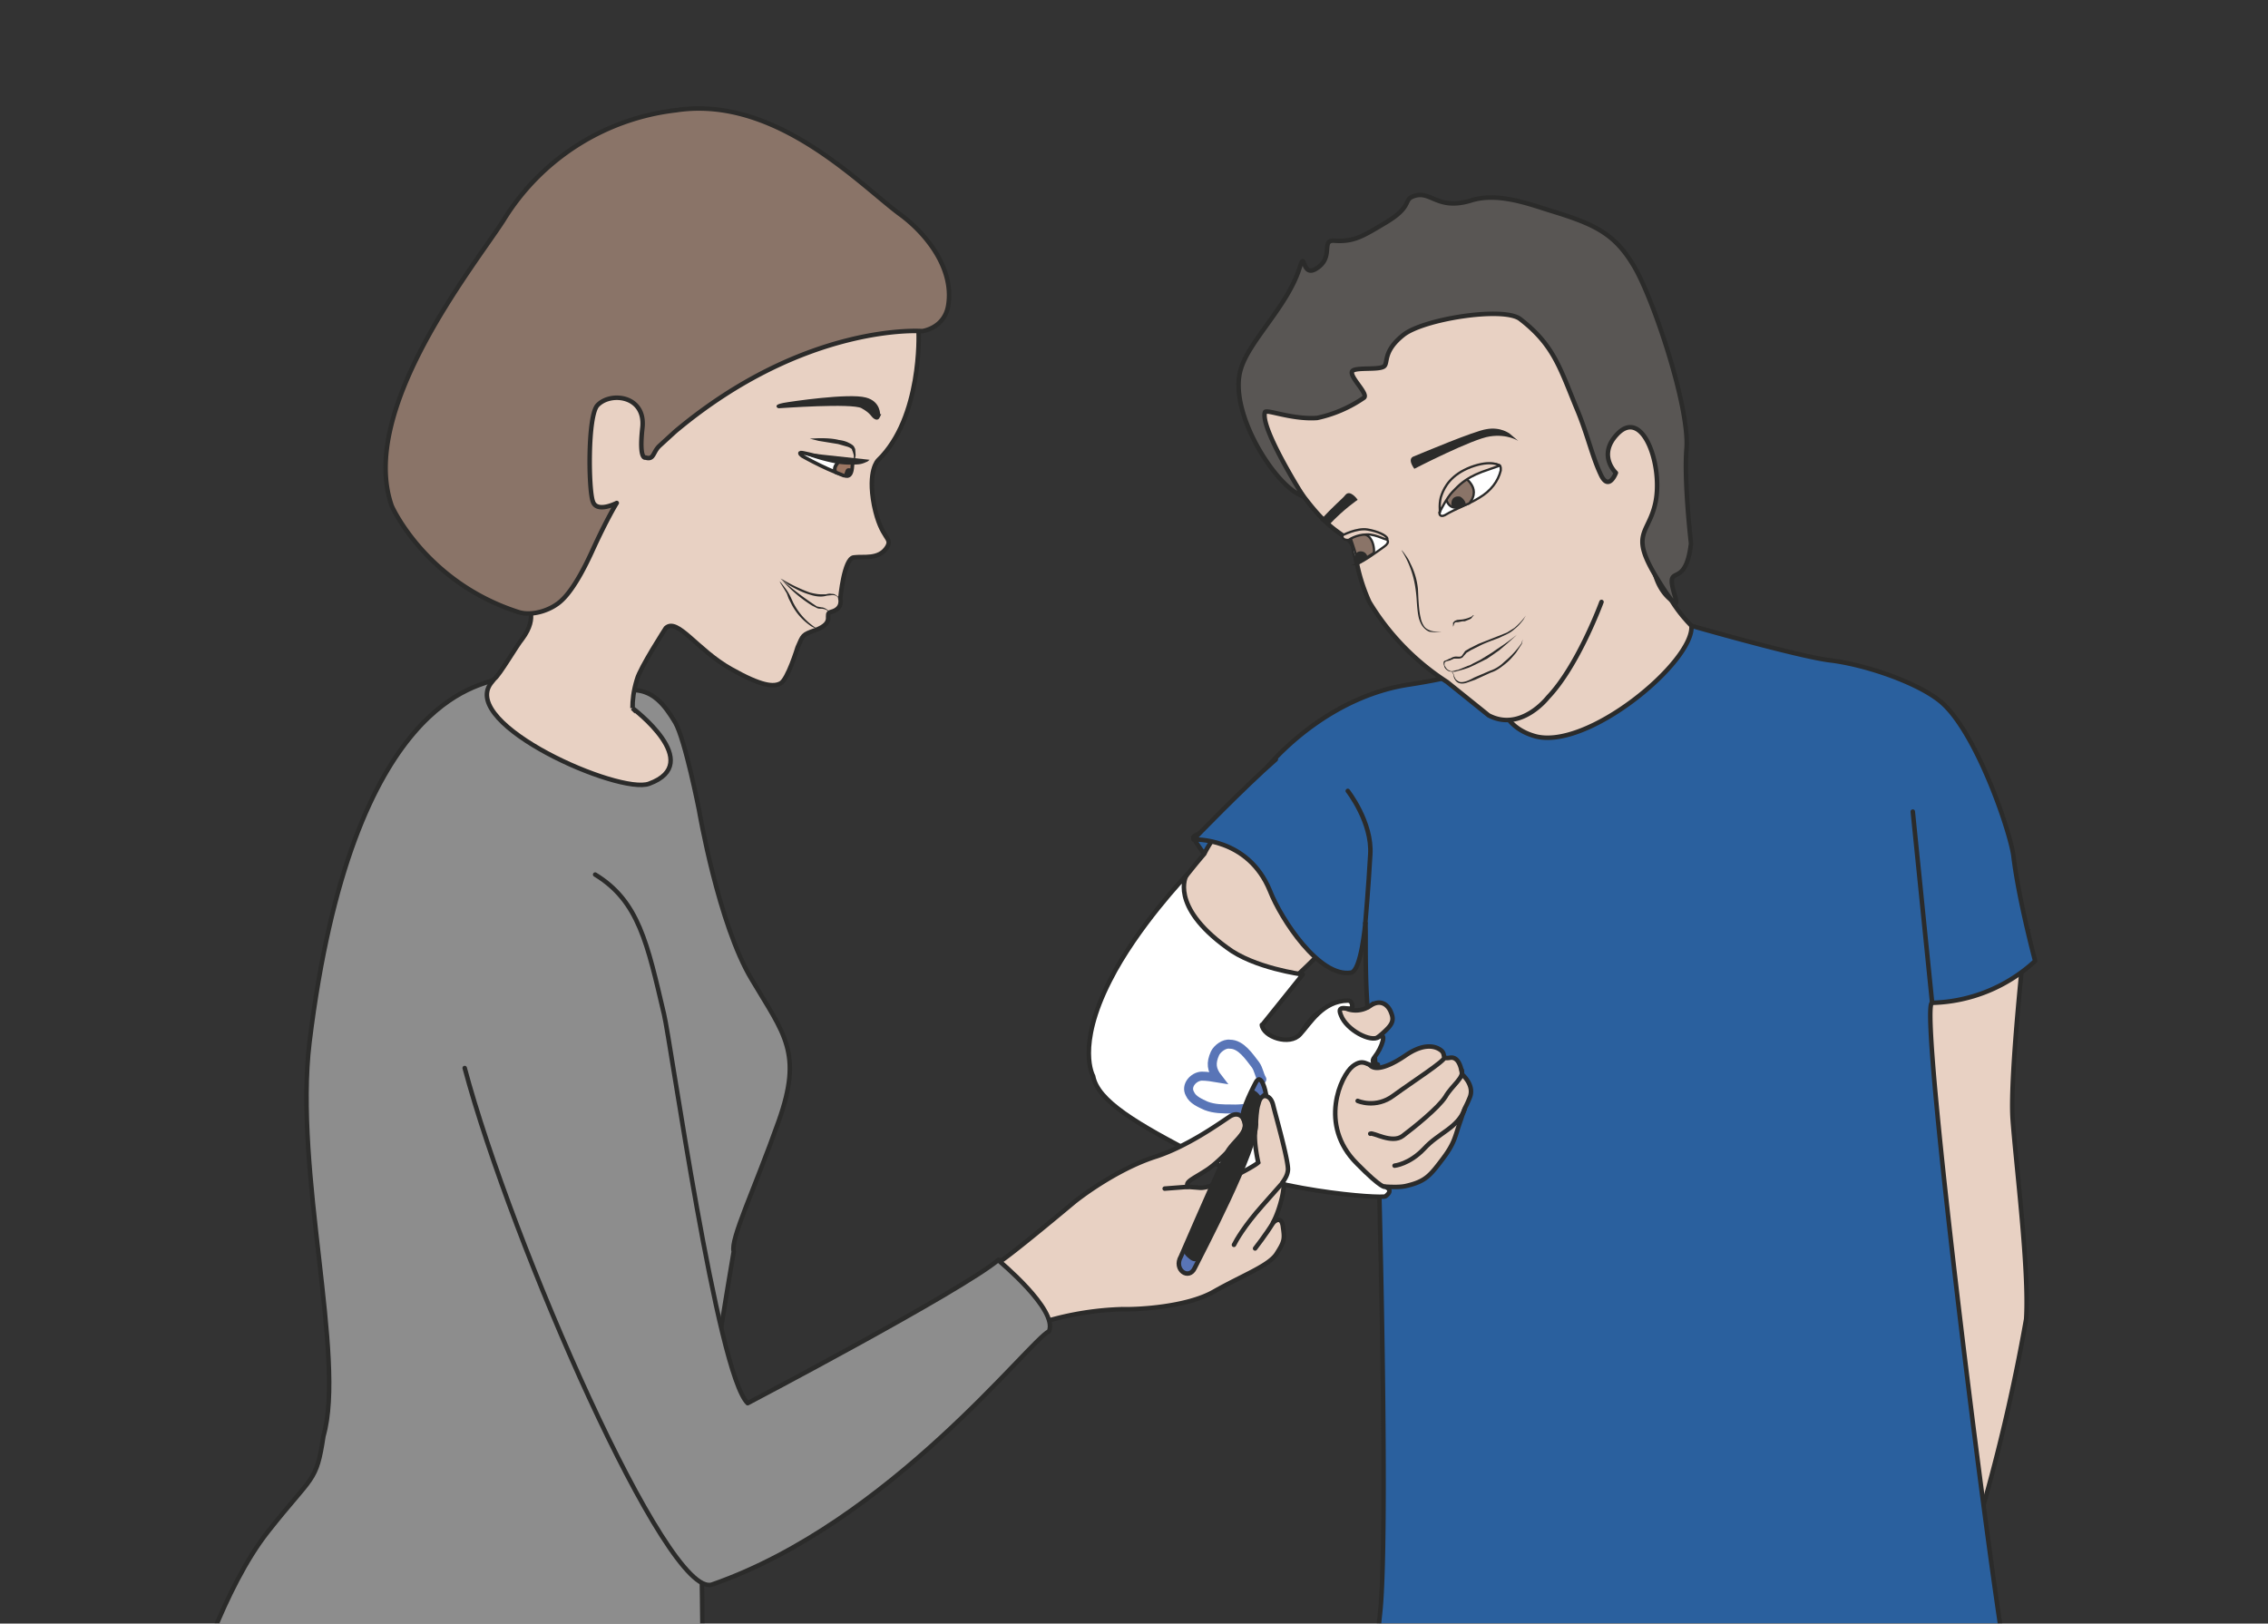
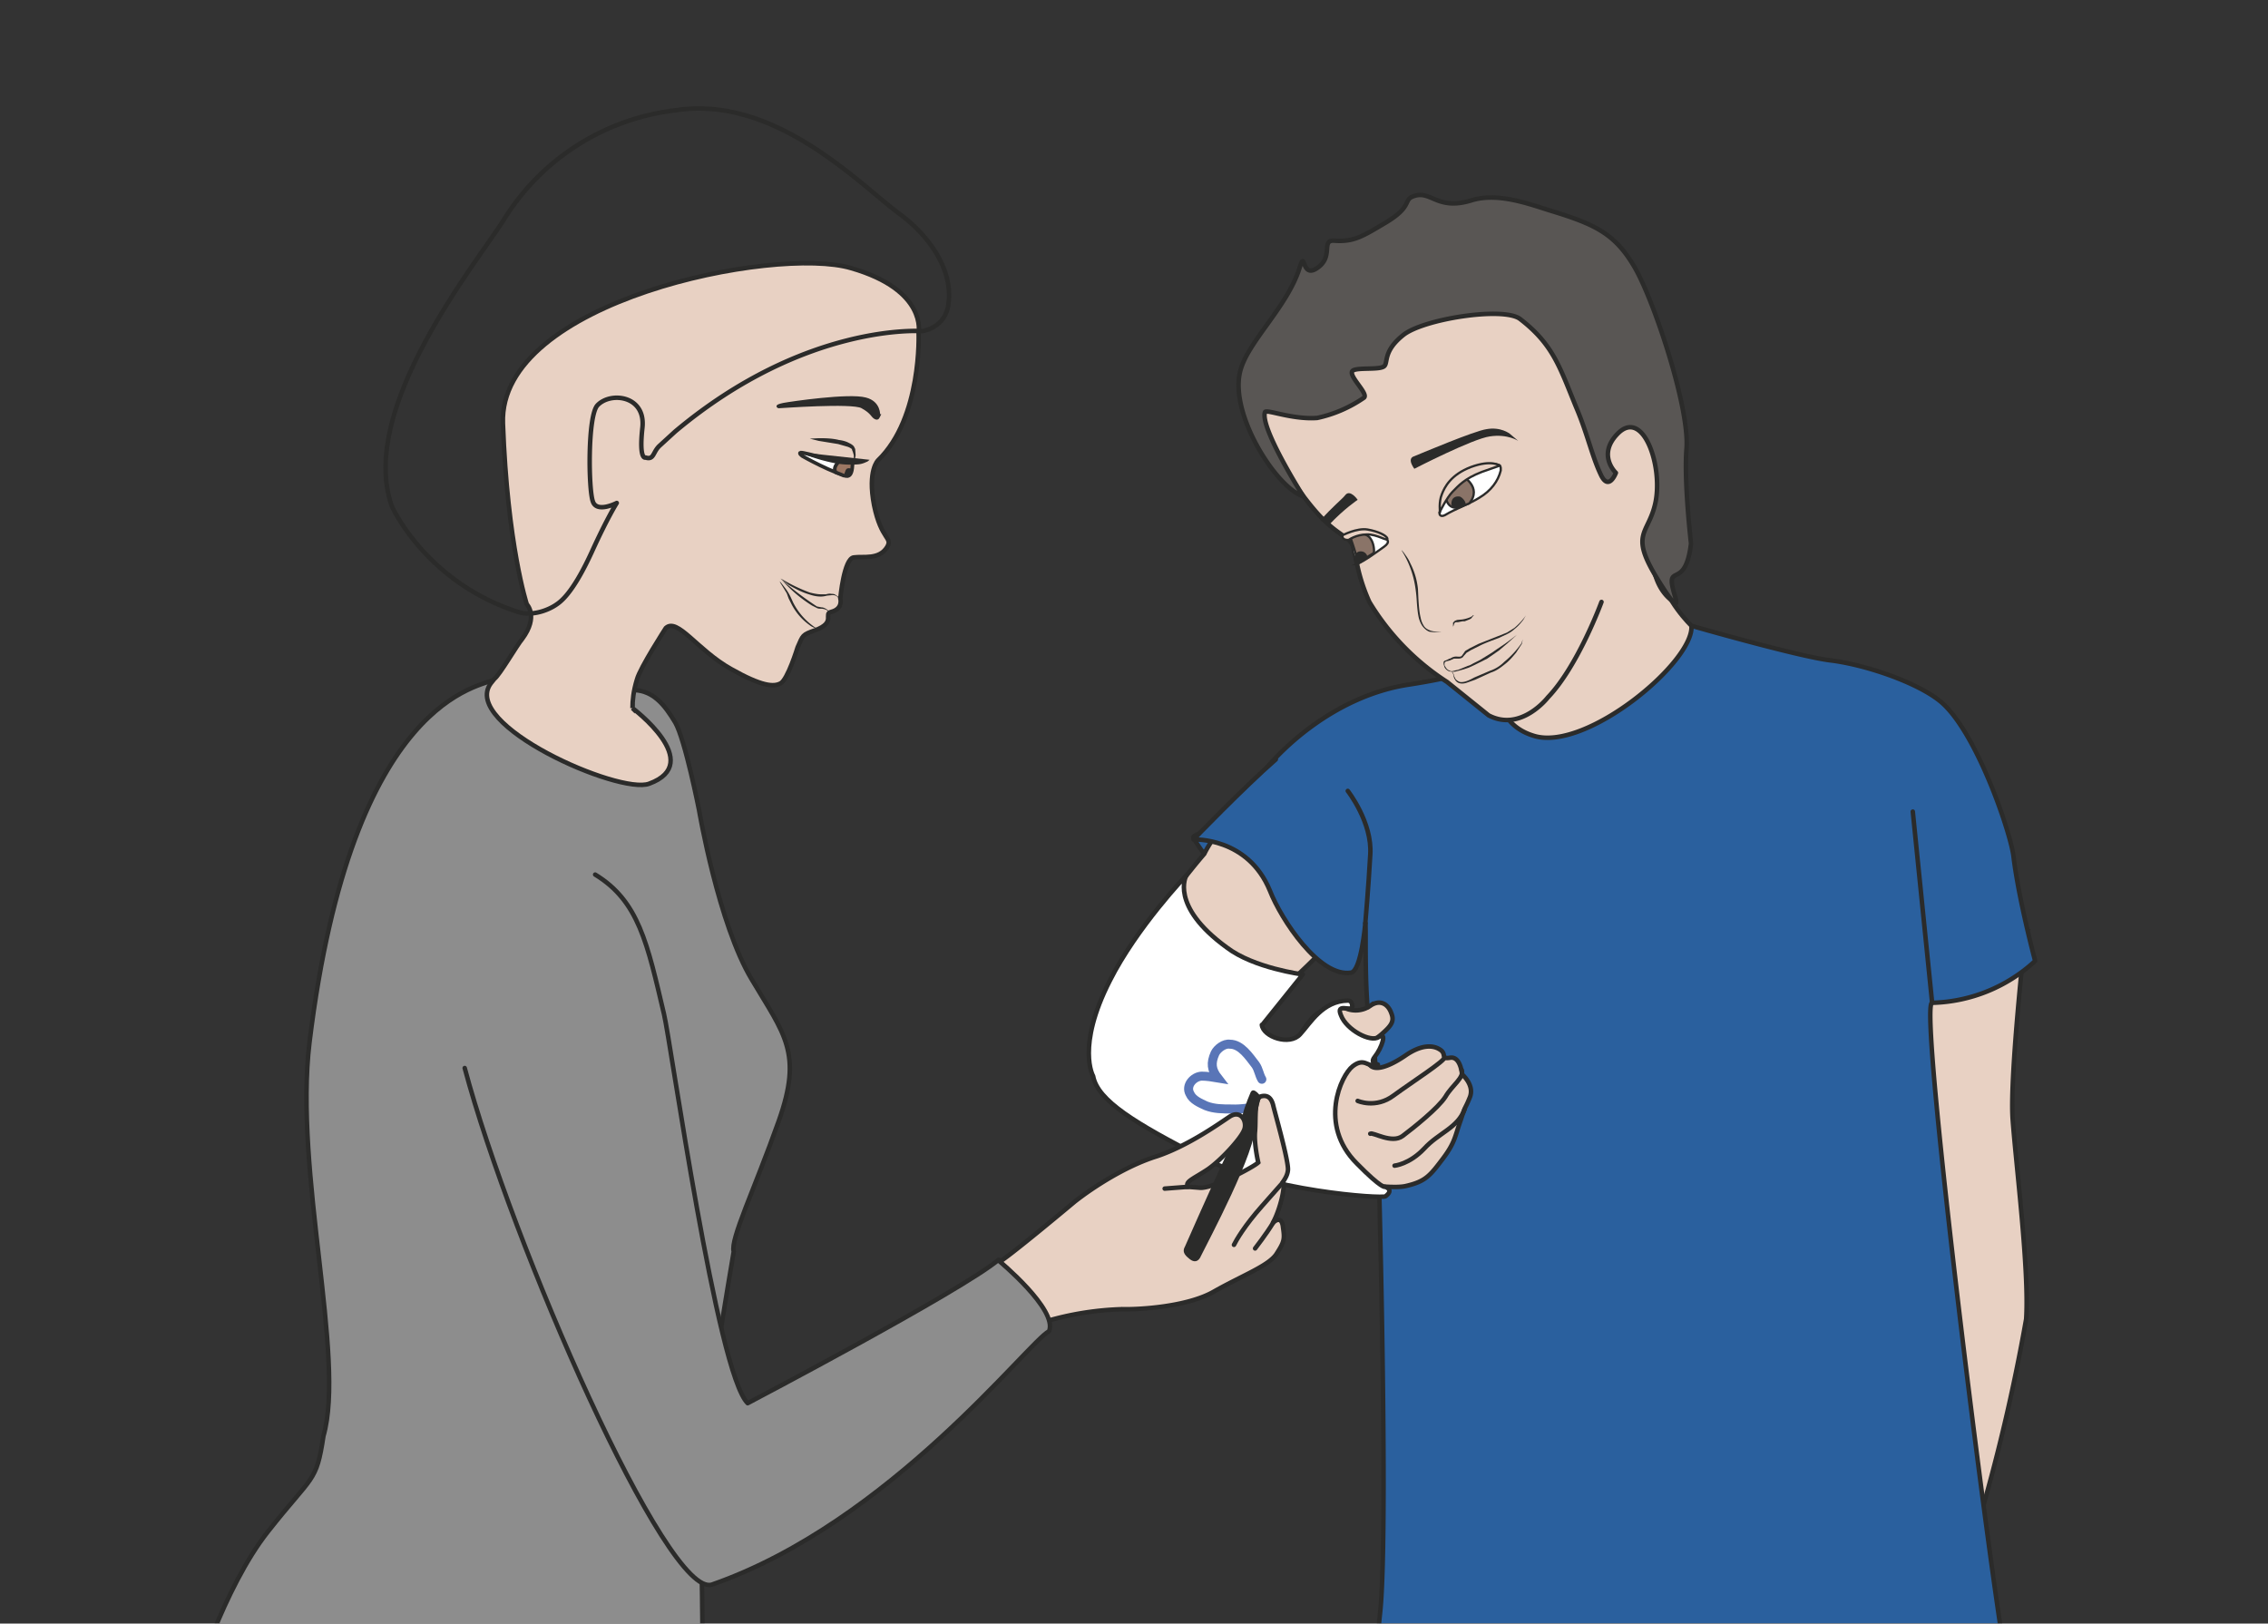
<svg xmlns="http://www.w3.org/2000/svg" viewBox="0 0 630.2 451.1">
  <rect x="0" y="0" width="630.2" height="451.1" fill="#333333" stroke="none" />
  <defs>
    <clipPath id="a">
      <path d="M0 360.8h504.2V0H0v360.8z" />
    </clipPath>
    <clipPath id="b">
      <path d="M0 360.8h504.2V0H0v360.8z" />
    </clipPath>
    <clipPath id="c">
      <path d="M0 360.8h504.2V0H0v360.8z" />
    </clipPath>
  </defs>
  <g clip-path="url(#a)" transform="matrix(1.25 0 0 -1.25 0 451)">
    <path d="M450.3 153.8s-3.6-32-2.9-41.8c.7-9.8 3.7-33.5 3-44.4a418 418 0 00-11-46.6l-10.2 18.2s-.9 25.9-2.8 37.5-2.3 71.1 3.6 74.5c5.8 3.3 20.3 2.6 20.3 2.6" fill="#e8d1c3" />
    <path d="M450.3 153.8s-3.6-32-2.9-41.8c.7-9.8 3.7-33.5 3-44.4a418 418 0 00-11-46.6l-10.2 18.2s-.9 25.9-2.8 37.5-2.3 71.1 3.6 74.5c5.8 3.3 20.3 2.6 20.3 2.6z" stroke="#2b2b2a" stroke-miterlimit="10" fill="none" />
    <path d="M332 229.9s6.6-10.4 1.8-16-7.6-14.9-4-19.2c3.6-4.3 23.2-10 33.8-3.8s16 21.9 16 21.9l-3.6 8.9s-5.9 5.6-7.2 12.3c-1.2 6.6-36.9-4.1-36.9-4.1" fill-rule="evenodd" fill="#e8d1c3" />
    <path stroke-linejoin="round" d="M332 229.9s6.6-10.4 1.8-16-7.6-14.9-4-19.2c3.6-4.3 23.2-10 33.8-3.8s16 21.9 16 21.9l-3.6 8.9s-5.9 5.6-7.2 12.3c-1.2 6.6-36.9-4.1-36.9-4.1z" stroke="#2b2b2a" stroke-linecap="round" stroke-miterlimit="10" fill="none" />
    <path d="M303.5 155.6c.3-2-.6-19.1 2.1-29.7.4-1.5 3.3-103.7 1.2-123.5-4.6-43.2 2-18.9 2-18.9s27.6.9 51-1c24.3-2 95.1-23.2 86.7 6.2-2.5 9-20.3 149.3-17 149.2a35 35 0 0122.9 9.3s-3.6 13.4-4.8 23.1c-.5 5-8.3 28.2-16.4 34.7-5.1 4.1-16.3 8-24.2 9-7 .8-31 7.7-31 7.7.6-8-23.3-27.9-34.9-24.5-11.6 3.4-7.3 16.8-7.3 16.8-4.1-1-5.3-3-20.8-5.4S284.3 195 277.6 185c-6-9-12.8-9.5-12.3-10.4 1.3-2.5 6-8.7 9.3-10.6 4.4-2.7 6.5-5 10.2-7.3 3.7-2.2 4.3-4.4 7-4.7s11.7 3.5 11.7 3.5" fill="#2a609e" />
    <path stroke-linejoin="round" d="M303.5 155.6c.3-2-.6-19.1 2.1-29.7.4-1.5 3.3-103.7 1.2-123.5-4.6-43.2 2-18.9 2-18.9s27.6.9 51-1c24.3-2 95.1-23.2 86.7 6.2-2.5 9-20.3 149.3-17 149.2a35 35 0 0122.9 9.3s-3.6 13.4-4.8 23.1c-.5 5-8.3 28.2-16.4 34.7-5.1 4.1-16.3 8-24.2 9-7 .8-31 7.7-31 7.7.6-8-23.3-27.9-34.9-24.5-11.6 3.4-7.3 16.8-7.3 16.8-4.1-1-5.3-3-20.8-5.4S284.3 195 277.6 185c-6-9-12.8-9.5-12.3-10.4 1.3-2.5 6-8.7 9.3-10.6 4.4-2.7 6.5-5 10.2-7.3 3.7-2.2 4.3-4.4 7-4.7s11.7 3.5 11.7 3.5z" stroke="#2b2b2a" stroke-linecap="round" stroke-miterlimit="10" fill="none" />
    <path d="M298.4 120.6c-.3 2.6-.2 5.2 1.2 5.8 2.7 1.2 5 2.4 7.5 4.5 2.4 2.1 2.9 3 2.1 4.9-.7 1.8-2.4 2.9-4.5 1.5a5.7 5.7 0 00-5.4-.7c-1.1.5-4.4.2-6.5-1.1-1.6-1-4.1-5-6.3-8.7" stroke="#2b2b2a" stroke-miterlimit="10" fill="#e8d1c3" />
    <path d="M298.6 127.3c-2.6-3.8-23.2.4-24.1 2.7-1 2.4 24.2 20.8 23.5 26.1-.7 5.4-8.5 21.4-8.5 21.4s-1.1 1.3-9 2.8c-7.8 1.5-12.8-9.3-12.8-9.3s-31.1-35.4-21.1-51a63.6 63.6 0 0131.3-18.1c14.2-2.8 30.4-5.8 34.7-4.7 4.3 1 5.3 2.3 8.1 6s2.7 5 4 8.6c1.2 3.7.9 2.3 2 5 1.2 2.8-1.7 5.2-1.7 5.2s-.3 4-2.6 3.7c-2.3-.4-.7.8-2.3 1.8-1.5 1-4.1 1.2-7.8-1.4-3.7-2.5-6.7-3.4-7.8-2-.3.4.3 2.7-1 2.8" stroke="#2b2b2a" stroke-miterlimit="10" fill="#e8d1c3" />
    <path d="M301.8 116.1s4-1.8 8 1.2c4.1 3 11.6 7.8 11.3 8.5M304.6 108.8c.6.4 4.8-2.3 7.2-.5 2.4 1.8 7.9 6.2 9.5 8.7 1.5 2.6 4.3 4.3 3.6 6M310 101.7s3.3.3 6.6 3.8c3.2 3.5 7.5 4.6 9 8.8" stroke="#2b2b2a" stroke-linecap="round" stroke-miterlimit="10" fill="none" />
    <path d="M280.5 133c.3-2.7 6.2-4.7 8.5-2.1 2.3 2.5 5 7.4 10.6 7.5 0 0 1 .1 1-1.3 0-1.4-3.8 1-2.5-2 1.2-3.2 6.6-6.1 8.4-4.8 1.9 1.3.7-2.4-.9-4.4-1.6-2 2-1.5.2-1.9-1.8-.4-2.5 1.8-5.1-.2-2.6-2-7.7-13 .9-21.6 5.7-5.8 6.3-5.2 6.3-5.2s2.1-.6.1-2.1c-.6-.6-26.3 1.1-41 8.7-14.4 7.4-23 12.5-24 18 0 0-3.8 6.5 3.7 21.2 6 11.9 17 23.4 17 23.4s-3.8-6.7 9-16c6-4.6 16.9-6 16.9-6l-9-11.2z" fill="#fff" />
    <path stroke-linejoin="round" d="M280.5 133c.3-2.7 6.2-4.7 8.5-2.1 2.3 2.5 5 7.4 10.6 7.5 0 0 1 .1 1-1.3 0-1.4-3.8 1-2.5-2 1.2-3.2 6.6-6.1 8.4-4.8 1.9 1.3.7-2.4-.9-4.4-1.6-2 2-1.5.2-1.9-1.8-.4-2.5 1.8-5.1-.2-2.6-2-7.7-13 .9-21.6 5.7-5.8 6.3-5.2 6.3-5.2s2.1-.6.1-2.1c-.6-.6-26.3 1.1-41 8.7-14.4 7.4-23 12.5-24 18 0 0-3.8 6.5 3.7 21.2 6 11.9 17 23.4 17 23.4s-3.8-6.7 9-16c6-4.6 16.9-6 16.9-6l-9-11.2z" stroke="#2b2b2a" stroke-miterlimit="10" fill="none" />
    <path stroke-linejoin="round" d="M303.5 155.6s-.9-10.7-3.2-11c-7-1.1-15.5 11.8-18 18.2-4.9 12-17 11.4-17 11.4s11.1 11.5 18.3 17.8" stroke="#2b2b2a" stroke-linecap="round" stroke-miterlimit="10" fill="#2a609e" />
    <path stroke-linejoin="round" d="M299.6 185s5.5-7 5-14.2c-.4-7.2-1.1-15.2-1.1-15.2M425.2 180.4l4.3-42.5" stroke="#2b2b2a" stroke-linecap="round" stroke-miterlimit="10" fill="none" />
  </g>
  <g clip-path="url(#b)" transform="matrix(1.25 0 0 -1.25 0 451)">
    <path d="M280.2 115c-2-.4-4.3-.8-6.4-.7-2 0-3.9 0-5.7.7-1.3.6-3 1.3-3.6 2.7-1 1.8.8 3.8 2.6 3.9 1.2 0 2.4-.2 3.6-.4-1.4 1.8-1.6 3.3-.6 5.5.5 1 2 2.2 3.3 2 2.5 0 4.3-2.8 5.7-4.6.7-1 .8-2.2 1.4-3.2" stroke="#5975b7" stroke-linecap="round" stroke-miterlimit="10" stroke-width="2" fill="none" />
    <path d="M283 89c1 1 2 1 2.2-1 .4-2.7.3-3.2-1.5-6-1.8-2.6-7.5-4.7-13.7-8.2-6.1-3.6-17.4-4.1-20.5-4a67 67 0 01-17-2.7c-1.9-.5-10.7 13-10.7 13 1.6.6 17.1 13.6 17.1 13.6 4.2 3.3 11.5 8 18.3 10.1 6.8 2.3 13.3 6.9 16 8.7 2.7 1.9 4.2-1.2 3.3-3-.8-1.9-5.1-6.6-8-8.6-3-2-5-2.7-4.5-3.7V97l2.6-.2c2.7-.4 12.1 4.6 13.1 5.6 0 0-1 4.3-.7 7 .2 2.7-.2 7.2 1.3 7.7 1.5.4 2.3-.4 2.7-1.9.3-1.4 3.5-12.5 3.3-14.5-.1-1-.5-1.7-1.1-2.6.6-1-.7-6.3-2.2-9" fill="#e8d1c3" />
    <path d="M283 89c1 1 2 1 2.2-1 .4-2.7.3-3.2-1.5-6-1.8-2.6-7.5-4.7-13.7-8.2-6.1-3.6-17.4-4.1-20.5-4a67 67 0 01-17-2.7c-1.9-.5-10.7 13-10.7 13 1.6.6 17.1 13.6 17.1 13.6 4.2 3.3 11.5 8 18.3 10.1 6.8 2.3 13.3 6.9 16 8.7 2.7 1.9 4.2-1.2 3.3-3-.8-1.9-5.1-6.6-8-8.6-3-2-5-2.7-4.5-3.7V97l2.6-.2c2.7-.4 12.1 4.6 13.1 5.6 0 0-1 4.3-.7 7 .2 2.7-.2 7.2 1.3 7.7 1.5.4 2.3-.4 2.7-1.9.3-1.4 3.5-12.5 3.3-14.5-.1-1-.5-1.7-1.1-2.6.6-1-.7-6.3-2.2-9z" stroke="#2b2b2a" stroke-miterlimit="10" fill="none" />
    <path d="M258.9 96.6l5.2.4M279 83.3s2.5 3.2 4 5.7M285.2 98l-4.6-5.2c-4-4.5-5.8-7.7-6.3-8.7" stroke="#2b2b2a" stroke-linecap="round" stroke-miterlimit="10" fill="none" />
    <path d="M155.5 30.3s2-54-.9-81.6L144-156s-52.4-39.9-115.7 4c-9 6.4 7.5 114 14.5 137.2 0 0 6.8 22.6 16.8 35.2 10 12.7 10.7 10.7 12.3 21.2 5 17.4-6.6 58.8-3.1 87.5 9.5 77.5 38.6 79 41.2 80.7 0 0 24.5-2.8 29.8-2.4 5.3.4 8-3.4 10.3-7.2 2.2-3.8 5.3-19.5 5.3-19.5s4.3-25.3 11.7-37.6c7.3-12.3 11.4-16.3 6-31.5s-10.8-26.3-10-29c0 0-7.7-44.9-7.5-52.4" fill="#8d8d8d" />
    <path d="M155.5 30.3s2-54-.9-81.6L144-156s-52.4-39.9-115.7 4c-9 6.4 7.5 114 14.5 137.2 0 0 6.8 22.6 16.8 35.2 10 12.7 10.7 10.7 12.3 21.2 5 17.4-6.6 58.8-3.1 87.5 9.5 77.5 38.6 79 41.2 80.7 0 0 24.5-2.8 29.8-2.4 5.3.4 8-3.4 10.3-7.2 2.2-3.8 5.3-19.5 5.3-19.5s4.3-25.3 11.7-37.6c7.3-12.3 11.4-16.3 6-31.5s-10.8-26.3-10-29c0 0-7.7-44.9-7.5-52.4z" stroke="#2b2b2a" stroke-miterlimit="10" fill="none" />
    <path stroke-linejoin="round" d="M103.3 123.4c10.4-39 45.1-118.3 55-114.8 39.6 13.8 70.3 54 74.9 56.3 2 4.8-11.2 15.7-11.2 15.7v.2c-8.2-6.9-55.8-31.9-55.8-31.9-6.8 6.6-17.1 80.4-18.6 86.5-3.7 15.7-5.6 25.1-15.3 31" stroke="#2b2b2a" stroke-linecap="round" stroke-miterlimit="10" fill="#8d8d8d" />
    <path d="M140.6 203.4c0 1.7.2 3.8 1 6.4.7 2.6 6.4 11.4 6.4 11.4 2.6 2.4 7-4.9 14.5-9.1 6.9-3.9 9.5-4 11-3.2 1.6.8 3.8 8 3.8 8 1.2 2.7 1 2.8 3.9 3.8 4.8 1.8 1.7 3.7 3.6 4.1 2.7.7 2 3 2 3s.8 8.9 3 9.1c2.1.3 5.6-.6 7.4 2.3 1.3 2.2-1.3 1.5-2.9 9.3-1.5 7.8.9 10 .9 10 9.8 9.5 9 28.3 9 28.3s2 9.5-15 14.4c-16.8 5-78.4-7.3-77.4-34.5s5.3-40.2 5.3-40.2 2.7-2.7-1-7.7c-1.2-1.4-5-8-6.2-8.9l-.8-1c-6.8-9.2 28.6-24.8 35.2-22.3 12.6 4.6-3.7 16.8-3.7 16.8" fill="#e8d1c3" />
    <path d="M140.6 203.4c0 1.7.2 3.8 1 6.4.7 2.6 6.4 11.4 6.4 11.4 2.6 2.4 7-4.9 14.5-9.1 6.9-3.9 9.5-4 11-3.2 1.6.8 3.8 8 3.8 8 1.2 2.7 1 2.8 3.9 3.8 4.8 1.8 1.7 3.7 3.6 4.1 2.7.7 2 3 2 3s.8 8.9 3 9.1c2.1.3 5.6-.6 7.4 2.3 1.3 2.2-1.3 1.5-2.9 9.3-1.5 7.8.9 10 .9 10 9.8 9.5 9 28.3 9 28.3s2 9.5-15 14.4c-16.8 5-78.4-7.3-77.4-34.5s5.3-40.2 5.3-40.2 2.7-2.7-1-7.7c-1.2-1.4-5-8-6.2-8.9l-.8-1c-6.8-9.2 28.6-24.8 35.2-22.3 12.6 4.6-3.7 16.8-3.7 16.8z" stroke="#2b2b2a" stroke-miterlimit="10" fill="none" />
-     <path d="M143.5 259.1c1.9-.6 1.6 1.2 3.1 2.6l3.5 3.2c29 24.3 54.9 22.3 54.9 22.3s5 .6 5.8 5.8c1.3 8.3-5.1 16-10.5 20-8.8 6.4-27.7 26.7-50 23.3a52 52 0 01-38.4-24.5c-6.5-10.1-32.4-42.2-24.8-63.5 0 0 7.5-17 28.3-23.6 2.8-.8 6.3.3 8.4 1.8 3.3 2.2 6.4 8.7 7.7 11.5 3.5 7.7 5.6 11 5.6 11s-4.4-2.3-5.3.3c-1 2.6-1.2 19 1 21.4 2.9 3.1 10.8 2.2 10-5-.8-7.3.7-6.6.7-6.6" fill="#8a7468" />
    <path stroke-linejoin="round" d="M143.5 259.1c1.9-.6 1.6 1.2 3.1 2.6l3.5 3.2c29 24.3 54.9 22.3 54.9 22.3s5 .6 5.8 5.8c1.3 8.3-5.1 16-10.5 20-8.8 6.4-27.7 26.7-50 23.3a52 52 0 01-38.4-24.5c-6.5-10.1-32.4-42.2-24.8-63.5 0 0 7.5-17 28.3-23.6 2.8-.8 6.3.3 8.4 1.8 3.3 2.2 6.4 8.7 7.7 11.5 3.5 7.7 5.6 11 5.6 11s-4.4-2.3-5.3.3c-1 2.6-1.2 19 1 21.4 2.9 3.1 10.8 2.2 10-5-.8-7.3.7-6.6.7-6.6z" stroke="#2b2b2a" stroke-miterlimit="10" fill="none" />
    <path d="M195.4 268.5s.2 2.9-3 3.7c-3.7 1-16.6-.9-18.2-1.2-1.9-.4-1.3-.6-1.1-.7.2 0 16.3 1.2 18.5 0 2.2-1.2 2.2-2 2.9-2.4.7-.4.8.2 1 .6" fill-rule="evenodd" fill="#2b2b2a" />
    <path d="M195.4 268.5s.2 2.9-3 3.7c-3.7 1-16.6-.9-18.2-1.2-1.9-.4-1.3-.6-1.1-.7.2 0 16.3 1.2 18.5 0 2.2-1.2 2.2-2 2.9-2.4.7-.4.8.2 1 .6z" stroke="#2b2b2a" stroke-miterlimit="10" stroke-width=".5" fill="none" />
    <path d="M189.3 258.2c-2.2-.5-10.4 2.1-11.3 2-.6-.1.4-.8.4-.8s7.1-4 9.9-4.3c0 0 1.8 3.3 1 3" fill="#fff" />
    <path d="M189.3 258.2c-2.2-.5-10.4 2.1-11.3 2-.6-.1.4-.8.4-.8s7.1-4 9.9-4.3c0 0 1.8 3.3 1 3z" stroke="#2b2b2a" stroke-miterlimit="10" stroke-width=".8" fill="none" />
    <path d="M189.5 257.9c-.4.7-2.7.6-2.7.6s-1.9-1.5-1-2.7l1.7-.7c.5 0 2-1 2 2.8" stroke="#2b2b2a" stroke-miterlimit="10" stroke-width=".8" fill="#9c7763" />
    <path d="M189.7 256.4s-1.3.8-1.7-.1c-.8-1.8 0-1.8.4-1.4 0 0 1.5 1.4 1.3 1.5" fill-rule="evenodd" fill="#2b2b2a" />
    <path d="M186.5 227.6l-.3.5c-.3.3-.8.5-1.4.4l-1-.1a5 5 0 00-1.3-.2c-1 0-1.8.2-2.7.5-1.7.5-3.3 1.4-4.5 2.1l-1.8 1.4.6-.3a36.9 36.9 0 015.9-2.8c.8-.2 1.7-.4 2.5-.4h1.1c.4.1.8.2 1.2.1.3 0 .6 0 .9-.2l.6-.4.2-.5v-.1M173.2 231.8l.1-.2.3-.3 1-1.3a11.3 11.3 0 001.2-2l.5-1.1a14.6 14.6 0 015.1-5.7h0c-.4 0-1 .3-1.5.7a13 13 0 00-4 4.7l-.6 1.2-.4 1.1-.6 1-.8 1.3-.3.6" fill="#2b2b2a" />
    <path d="M184.3 224.7l-.4.4c-.3.2-.8.4-1.4.4-.3 0-.7 0-1 .2l-1 .5a30 30 0 00-6.6 5.6l-.4.4 1.6-1.4a69.2 69.2 0 016.5-4.8l1-.2c.6 0 1.1-.4 1.4-.6.3-.3.3-.5.3-.5" fill="#2b2b2a" />
    <path d="M177.6 260.3s13-4 15.7-1.7" fill-rule="evenodd" fill="#2b2b2a" />
    <path d="M177.6 260.3h.7c.4-.2 1-.3 1.8-.4l5.4-1a66.6 66.6 0 015.4-.7c.7 0 1.4 0 1.8.2l.4.1.2.1-.5-.4c-.5-.2-1-.5-1.9-.6a19 19 0 00-5.6.3c-2 .4-4 1-5.4 1.5l-1.7.6-.6.3" fill="#2b2b2a" />
    <path d="M180 263.3l2 .1c1.2 0 2.9 0 4.5-.4.8-.1 1.6-.3 2.3-.7a3 3 0 001-.7l.3-.6a67 67 0 00.1-1.4l-.1-.6-.4-.5.1.1v1l-.2.7-.2.5c0 .1 0 .2-.2.3a3 3 0 01-.8.4l-2.1.6-4.3.7-2 .5" fill="#2b2b2a" />
-     <path d="M279.2 111.4c.5-5.6-12.3-29.7-13.6-32.4-1.3-2.9-4.8-.4-3.1 2.5.3.6 6 14 10.3 23.2.6 1.4 3.2 3.5 3.7 4.8.6 1.3 0 2.2-.2 2.8-.5 1.6 2.7 7.6 2.7 7.6 1.4 3.1 2.4-2.2 2.4-2.2l-.7-.6c-.5-.4-.7-.6-1-1.8-.4-1.1-.5-3.9-.5-3.9" stroke="#2b2b2a" stroke-miterlimit="10" fill="#5975b7" />
    <path d="M278 118c-.8-1.9-2.1-5.2-1.8-6 .1-.7.8-1.6.2-3-.5-1.2-3.1-3.3-3.7-4.7-4.3-9.1-9-20-9.3-20.6-.8-1.4.4-2.2 1.1-2.8.9-.7 1.9-.7 2.5.8 1.3 2.7 12.6 23.7 12 29.3 0 1.2 1.3 6 1.3 6s-1.6 2.4-2.3 1" fill="#2b2b2a" />
  </g>
  <g clip-path="url(#c)" transform="matrix(1.25 0 0 -1.25 0 451)">
    <path stroke-linejoin="round" d="M356 227s-5.2-14.2-11.9-21.2c0 0-6-7.8-13.2-4l-9.2 7.4a54.7 54.7 0 00-17.3 17.8 40 40 0 00-3 9.8c-.3 2.2-.7 3.4-2.2 4.5-3.5 2.4-5.9 4-12.2 13-7.3 10.3-8.4 11.6-8 19.6 0 0-2.4 10 1.3 8.7 0 0 7.8 4.6 10.3 5.3 5.5 1.5 35.2 18.8 48 9.4 0 0 17.8-5.4 29.3-31.3 0 0 2.8-17.8-.8-27.5.2-.2-.3-7.2 4.3-11" stroke="#2b2b2a" stroke-linecap="round" stroke-miterlimit="10" fill="#e8d1c3" />
    <path d="M323.1 211.6s-.3-.2-1 0a2 2 0 00-1 .9l-.2.7v.5c.2.2.3.3.5.3l.8.4c.3 0 .5.3 1 .4.6.2 1.5-.2 1.8.3l.7 1 1 .6 2 1 4.3 1.7 2 .8 1.6 1a14.8 14.8 0 012.6 2.8l-.6-1c-.4-.5-1-1.3-1.9-2a7 7 0 00-1.6-1.1l-1.9-.9c-1.3-.5-2.8-1-4.2-1.7l-2-1-1-.6-.7-.8c-.2-.4-.8-.5-1.1-.5h-1l-.9-.4-.8-.2c-.3-.1-.4-.3-.4-.6 0-.2 0-.4.2-.6.2-.4.5-.7.8-.8.3-.2.6-.2.8-.2h.2" fill="#2b2b2a" />
    <path d="M338.5 218.7l-.2-1-1.3-2c-.6-.7-1.3-1.6-2.3-2.4-1-.8-2-1.6-3.3-2l-3.5-1.6-1.7-.6c-.5-.2-1.1-.3-1.6-.2-.6.1-1 .5-1.2.9-.2.3-.3.7-.3 1l-.3.6h-.1s0 .1.2 0l.3-.6c0-.3.2-.6.4-1 .2-.2.6-.5 1-.6 1-.1 2 .4 3.1 1l3.5 1.5c1.2.4 2.3 1.1 3.2 2a20.5 20.5 0 013.8 4.1l.3.9M311.6 238.5a23.8 23.8 0 00.5-.6c.4-.6 1-1.3 1.4-2.3a16 16 0 001.7-5.7l.1-2.2c.1-1.5.2-3 .5-4.2a5 5 0 01.7-1.8c.3-.5.8-.8 1.3-1 1-.4 2-.3 2.6-.3l1 .1-1-.1c-.6-.1-1.6-.2-2.7 0-.5.2-1 .6-1.4 1.1-.4.5-.7 1.2-.9 1.9-.3 1.3-.4 2.8-.5 4.3-.1 1.4-.3 2.9-.6 4.2a21.1 21.1 0 01-2.7 6.5v.2M327.6 224l-.2-.2-.4-.5-.4-.2-.5-.2-.5-.2h-.5l-1-.2h-.5l-.3-.2-.1-.3-.1-.3-.1-.2V222.4l.4.4.5.2 1.1.1a7.1 7.1 0 011.8.5c.5.2.7.5.7.5" fill="#2b2b2a" />
    <path d="M322 252.5c-.9-1.7-1.5-4-2-5.6-.1-.7.4-1 1.2-.6 2.5 1.5 5.3 2.4 7.7 3.9 2.5 1.5 4.1 3.6 4.7 6 0 .5.1.9-.3 1.2l-.3.1c-.8.3-2.8-.1-5-.7-2.5-.6-5-2.3-6-4.3" fill-rule="evenodd" stroke="#2b2b2a" stroke-miterlimit="10" stroke-width=".5" fill="#fff" />
    <path d="M301.6 235.4c1.9.8 4.4 2.7 6.1 3.9 2.8 2-2.3 2.8-4 3 0 0-2.2.4-4-1.1 0 0 .8-1 1-2.8.3-1.8 1-3 1-3" fill-rule="evenodd" fill="#fff" />
    <path d="M301.6 235.4c1.9.8 4.4 2.7 6.1 3.9 2.8 2-2.3 2.8-4 3 0 0-2.2.4-4-1.1 0 0 .8-1 1-2.8.3-1.8 1-3 1-3z" stroke="#2b2b2a" stroke-miterlimit="10" stroke-width=".5" fill="none" />
    <path d="M325.3 248.4s-3.3-1.9-4 2.1c0 0 .4 1.8 1 2.7.5.8 2.3 2 2.3 2 .5-.1 5-2.7 2-6.3l-1.3-.5z" fill-rule="evenodd" fill="#8a7468" />
-     <path stroke-linejoin="round" d="M325.3 248.4s-3.3-1.9-4 2.1c0 0 .4 1.8 1 2.7.5.8 2.3 2 2.3 2 .5-.1 5-2.7 2-6.3l-1.3-.5z" stroke="#2b2b2a" stroke-linecap="round" stroke-miterlimit="10" stroke-width=".5" fill="none" />
+     <path stroke-linejoin="round" d="M325.3 248.4s-3.3-1.9-4 2.1c0 0 .4 1.8 1 2.7.5.8 2.3 2 2.3 2 .5-.1 5-2.7 2-6.3z" stroke="#2b2b2a" stroke-linecap="round" stroke-miterlimit="10" stroke-width=".5" fill="none" />
    <path d="M325.5 248.4c.8.2-.1 1.6-.9 2-.8.2-1.7-.1-1.9-1-.5-2 1.6-1.4 2.8-1" fill-rule="evenodd" fill="#2b2b2a" />
    <path d="M305.4 238c.1.4 0 2-.7 3-.6 1.1-2.3 1.3-2.3 1.3s-2-.7-2.1-1.3a57.4 57.4 0 001.6-5.3l3.5 2.2z" fill-rule="evenodd" fill="#8a7468" />
    <path stroke-linejoin="round" d="M305.4 238c.1.4 0 2-.7 3-.6 1.1-2.3 1.3-2.3 1.3s-2-.7-2.1-1.3a57.4 57.4 0 001.6-5.3l3.5 2.2z" stroke="#2b2b2a" stroke-linecap="round" stroke-miterlimit="10" stroke-width=".5" fill="none" />
    <path d="M353.4 297.1s1-.7 1.8-.5c.6.2 1 1 1 1-.1.7.1 1-.7 1.2-1.1.4-1.8.1-1.8.1s-1.2-.8-.3-1.8" fill-rule="evenodd" fill="#2b2b2a" />
    <path d="M322.6 211.5a8.3 8.3 0 001.5.4l1 .4 1.2.5c.5.1.9.4 1.3.6l1.4.7 1.3.8 1.3.8 1.3.9 1.2.8 1 .7 2.1 1.6-2-1.8a389.4 389.4 0 00-2-1.7l-1.3-.9-1.3-.9-1.4-.7-1.4-.7-1.3-.6-1.2-.4-1.1-.3-.8-.2h-.8" fill="#2b2b2a" />
    <path d="M335.6 264.4s-2 1.6-5.2 1c-2.7-.4-14.3-5.3-16-6-1.8-.5 0-2.8 0-2.8s13 6.7 16.8 7.2c3.9.6 6.3-1 6.3-1l-1.9 1.6zM295 244.3l-.2.2-1.3.6c2.6 3 4.9 4.8 5.5 5.6 1.1 1.5 2.8-1 2.8-1s-3-2-6.3-5.5l-.4.1" fill-rule="evenodd" fill="#2b2b2a" />
    <path stroke-linejoin="round" d="M372.3 228.4s2-5.9-4.1 4.1c-6 9.9-1.7 9.5-.2 16.6 1.7 8.2-2.8 21.2-8.5 15.2-4.5-4.7-.3-8.6-.3-8.6s-1.6-4.3-3.4-.3c-1.9 4-3 9.2-5.4 14.8-3.7 9-5.1 14-12.5 19.7-3.7 2.8-21.6 0-26-3.6-4.5-3.6-3.3-6.1-4.2-6.9-1-.9-6-.2-7-1-1.2-1 3.6-5.1 2.5-6a29 29 0 00-10.4-4.5c-5.6-.4-11.3 2-11.6 1.3-1.2-3.4 8.5-18.7 8.5-18.7-6 1.8-17 19-13.8 28.5 2 6.3 10.4 13.9 13 22.3 1.4 4.5.2-3.2 4.4.3 3 2.5.4 5.9 3.3 5.7 4.3-.3 6.2.9 11.4 4 5.9 3.5 4 5 6 5.8 4.1 1.7 5.3-3.3 13.2-.8 6 1.8 13.1-1 17.7-2.4 9.8-3 14.1-5.1 18.4-12.4 4.3-7.3 12.3-31.3 11.6-40.4-.6-7.4 1-21.1 1-21.1-1.3-11-6-3.6-3.6-11.6" stroke="#2b2b2a" stroke-linecap="round" stroke-miterlimit="10" fill="#595654" />
    <path d="M303.7 236.5c.6.5 0 1.5-.8 1.7-.8.2-1.6-.2-1.8-1-.5-3 1.1-1.9 2.6-.7" fill-rule="evenodd" fill="#2b2b2a" />
    <path d="M304 243.1c2.3-.4 4.2-1.3 4.4-2 .1-.8-2.2 1-4.6.9-2.3 0-4-1.2-4-1.2s-1.5-.2-1.4 1c0 0 3.2 1.7 5.6 1.3" fill="#e8d1c3" />
    <path stroke-linejoin="round" d="M304 243.1c2.3-.4 4.2-1.3 4.4-2 .1-.8-2.2 1-4.6.9-2.3 0-4-1.2-4-1.2s-1.5-.2-1.4 1c0 0 3.2 1.7 5.6 1.3z" stroke="#2b2b2a" stroke-linecap="round" stroke-miterlimit="10" stroke-width=".5" fill="none" />
    <path d="M320 246.9s1.6 3.3 2.9 4.6c1.3 1.3 2.6 2.9 6.5 4.4l4 1.4s-1.8 1.4-6.4-.3c-4.5-1.7-5.9-4.5-6.5-6.1-.7-1.7-.4-4-.4-4" fill="#e8d1c3" />
    <path stroke-linejoin="round" d="M320 246.9s1.6 3.3 2.9 4.6c1.3 1.3 2.6 2.9 6.5 4.4l4 1.4s-1.8 1.4-6.4-.3c-4.5-1.7-5.9-4.5-6.5-6.1-.7-1.7-.4-4-.4-4z" stroke="#2b2b2a" stroke-linecap="round" stroke-miterlimit="10" stroke-width=".5" fill="none" />
  </g>
</svg>